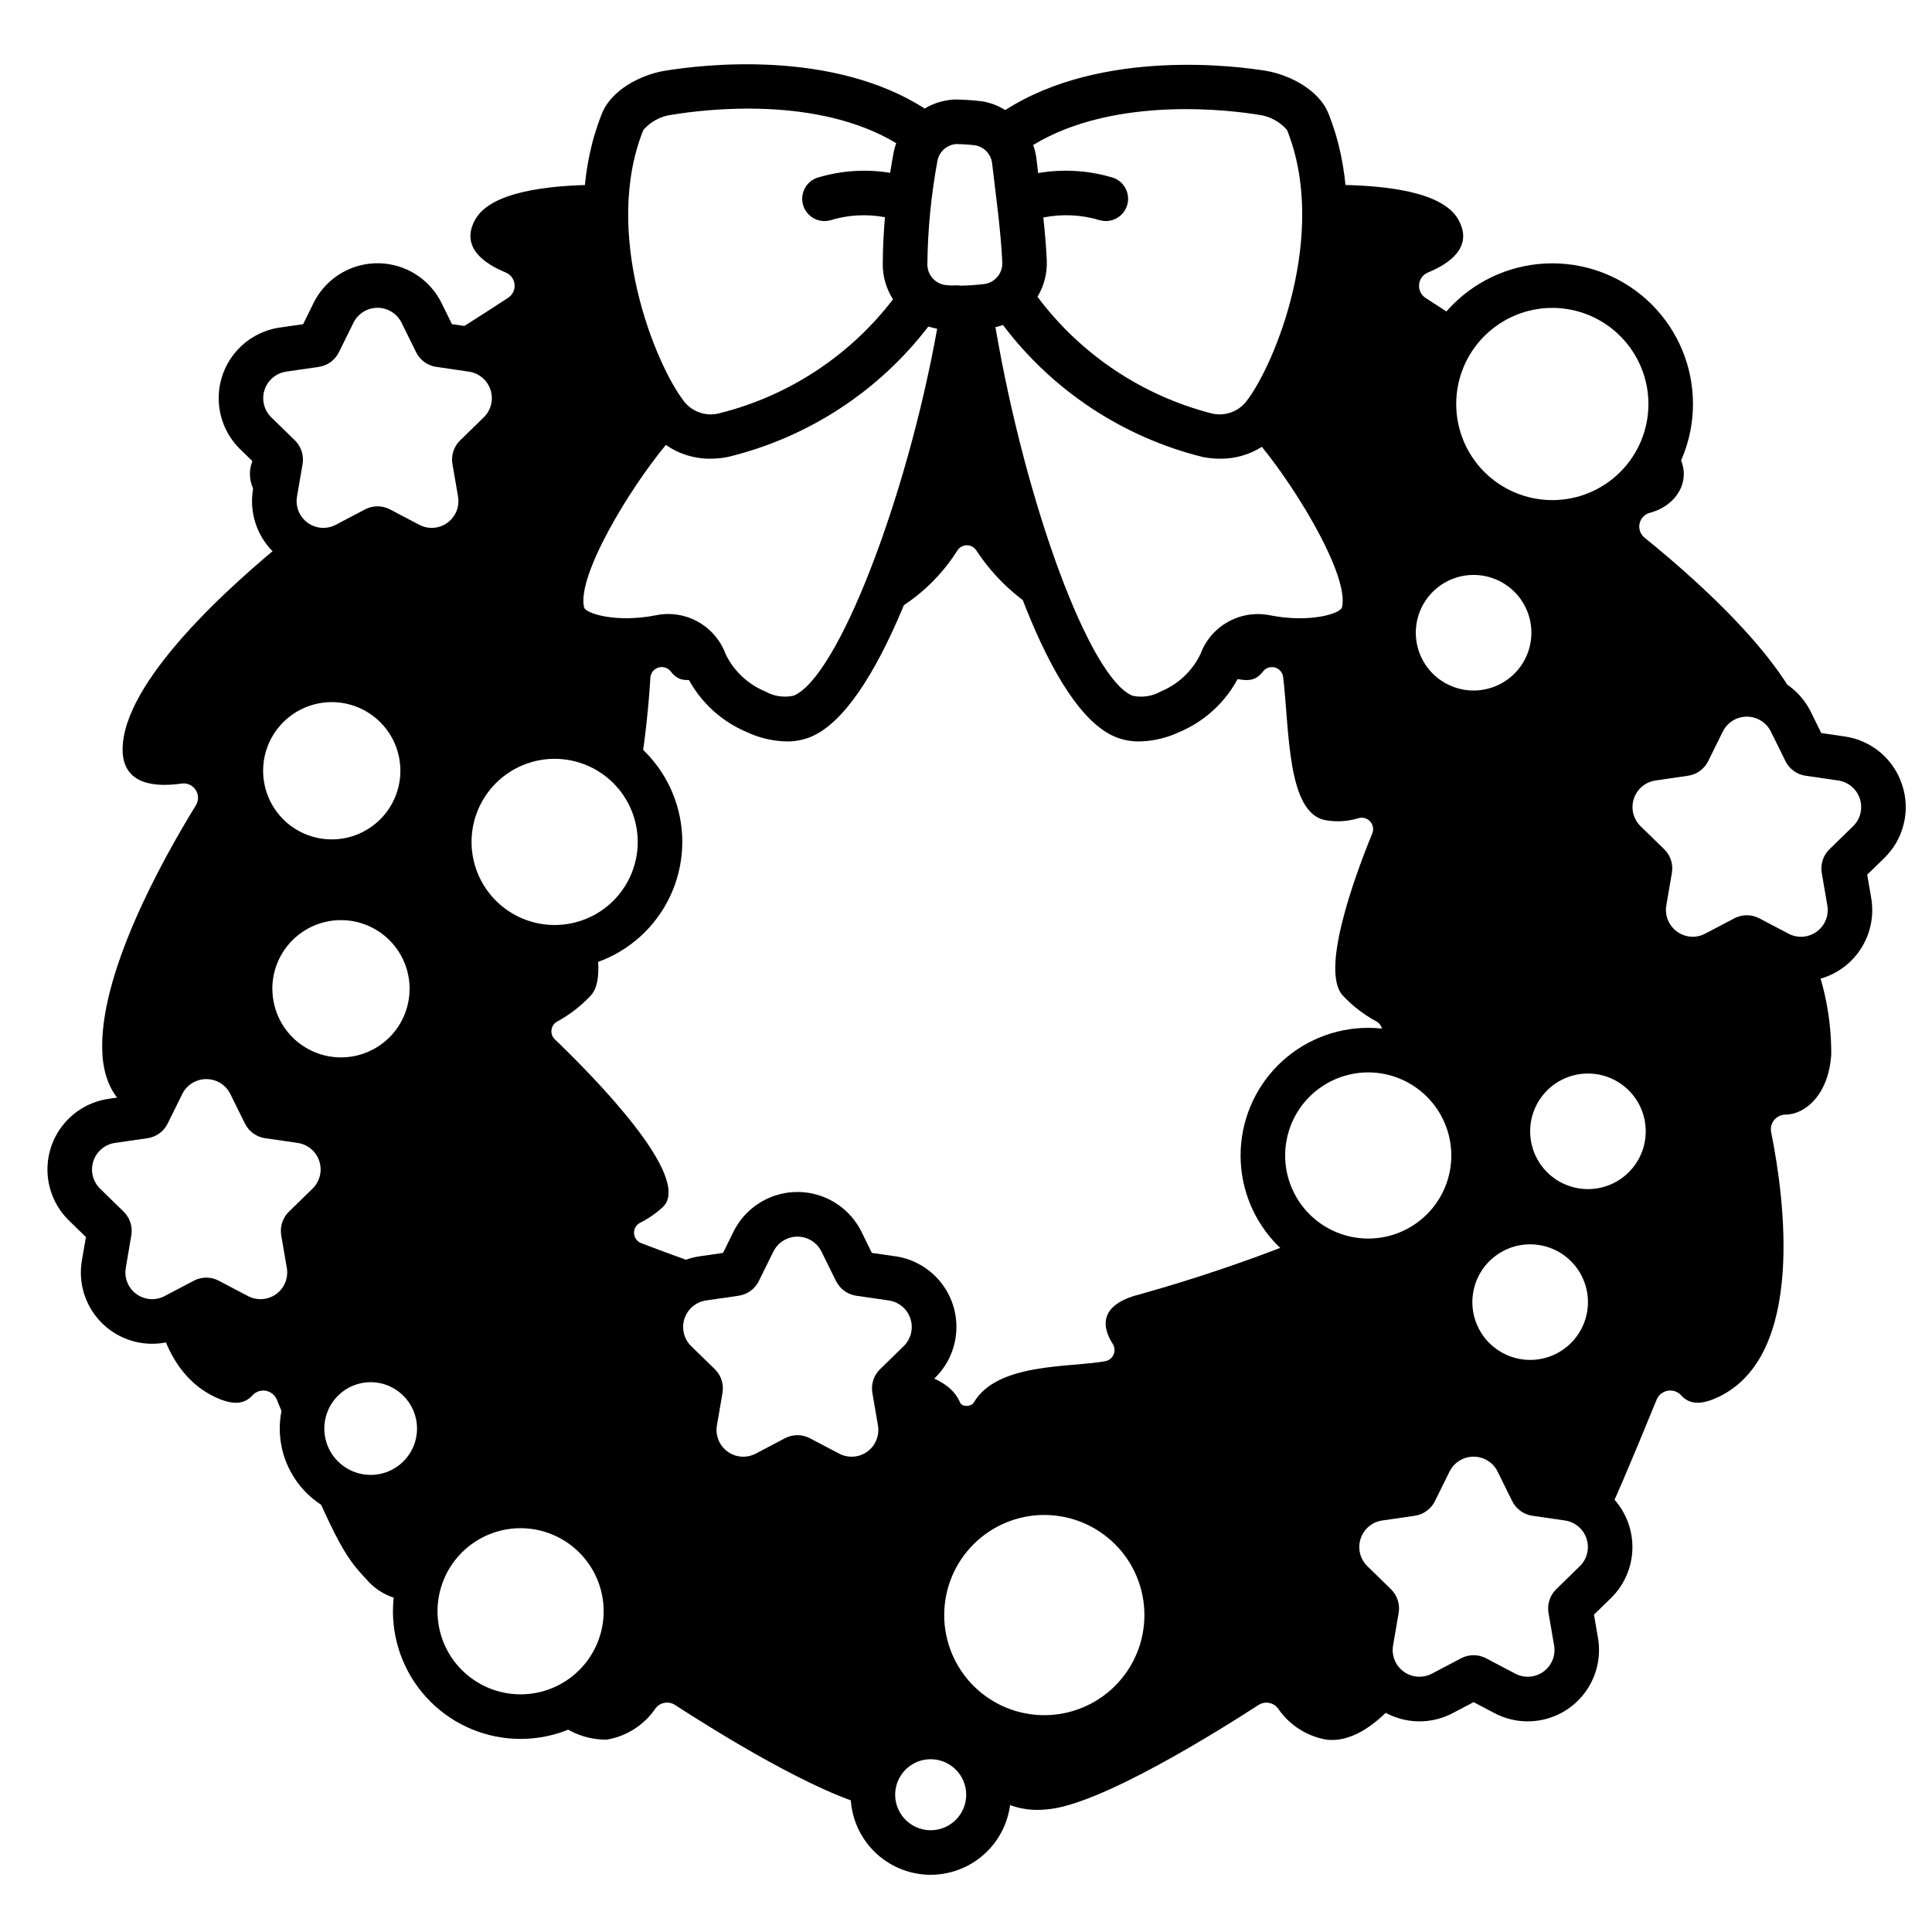
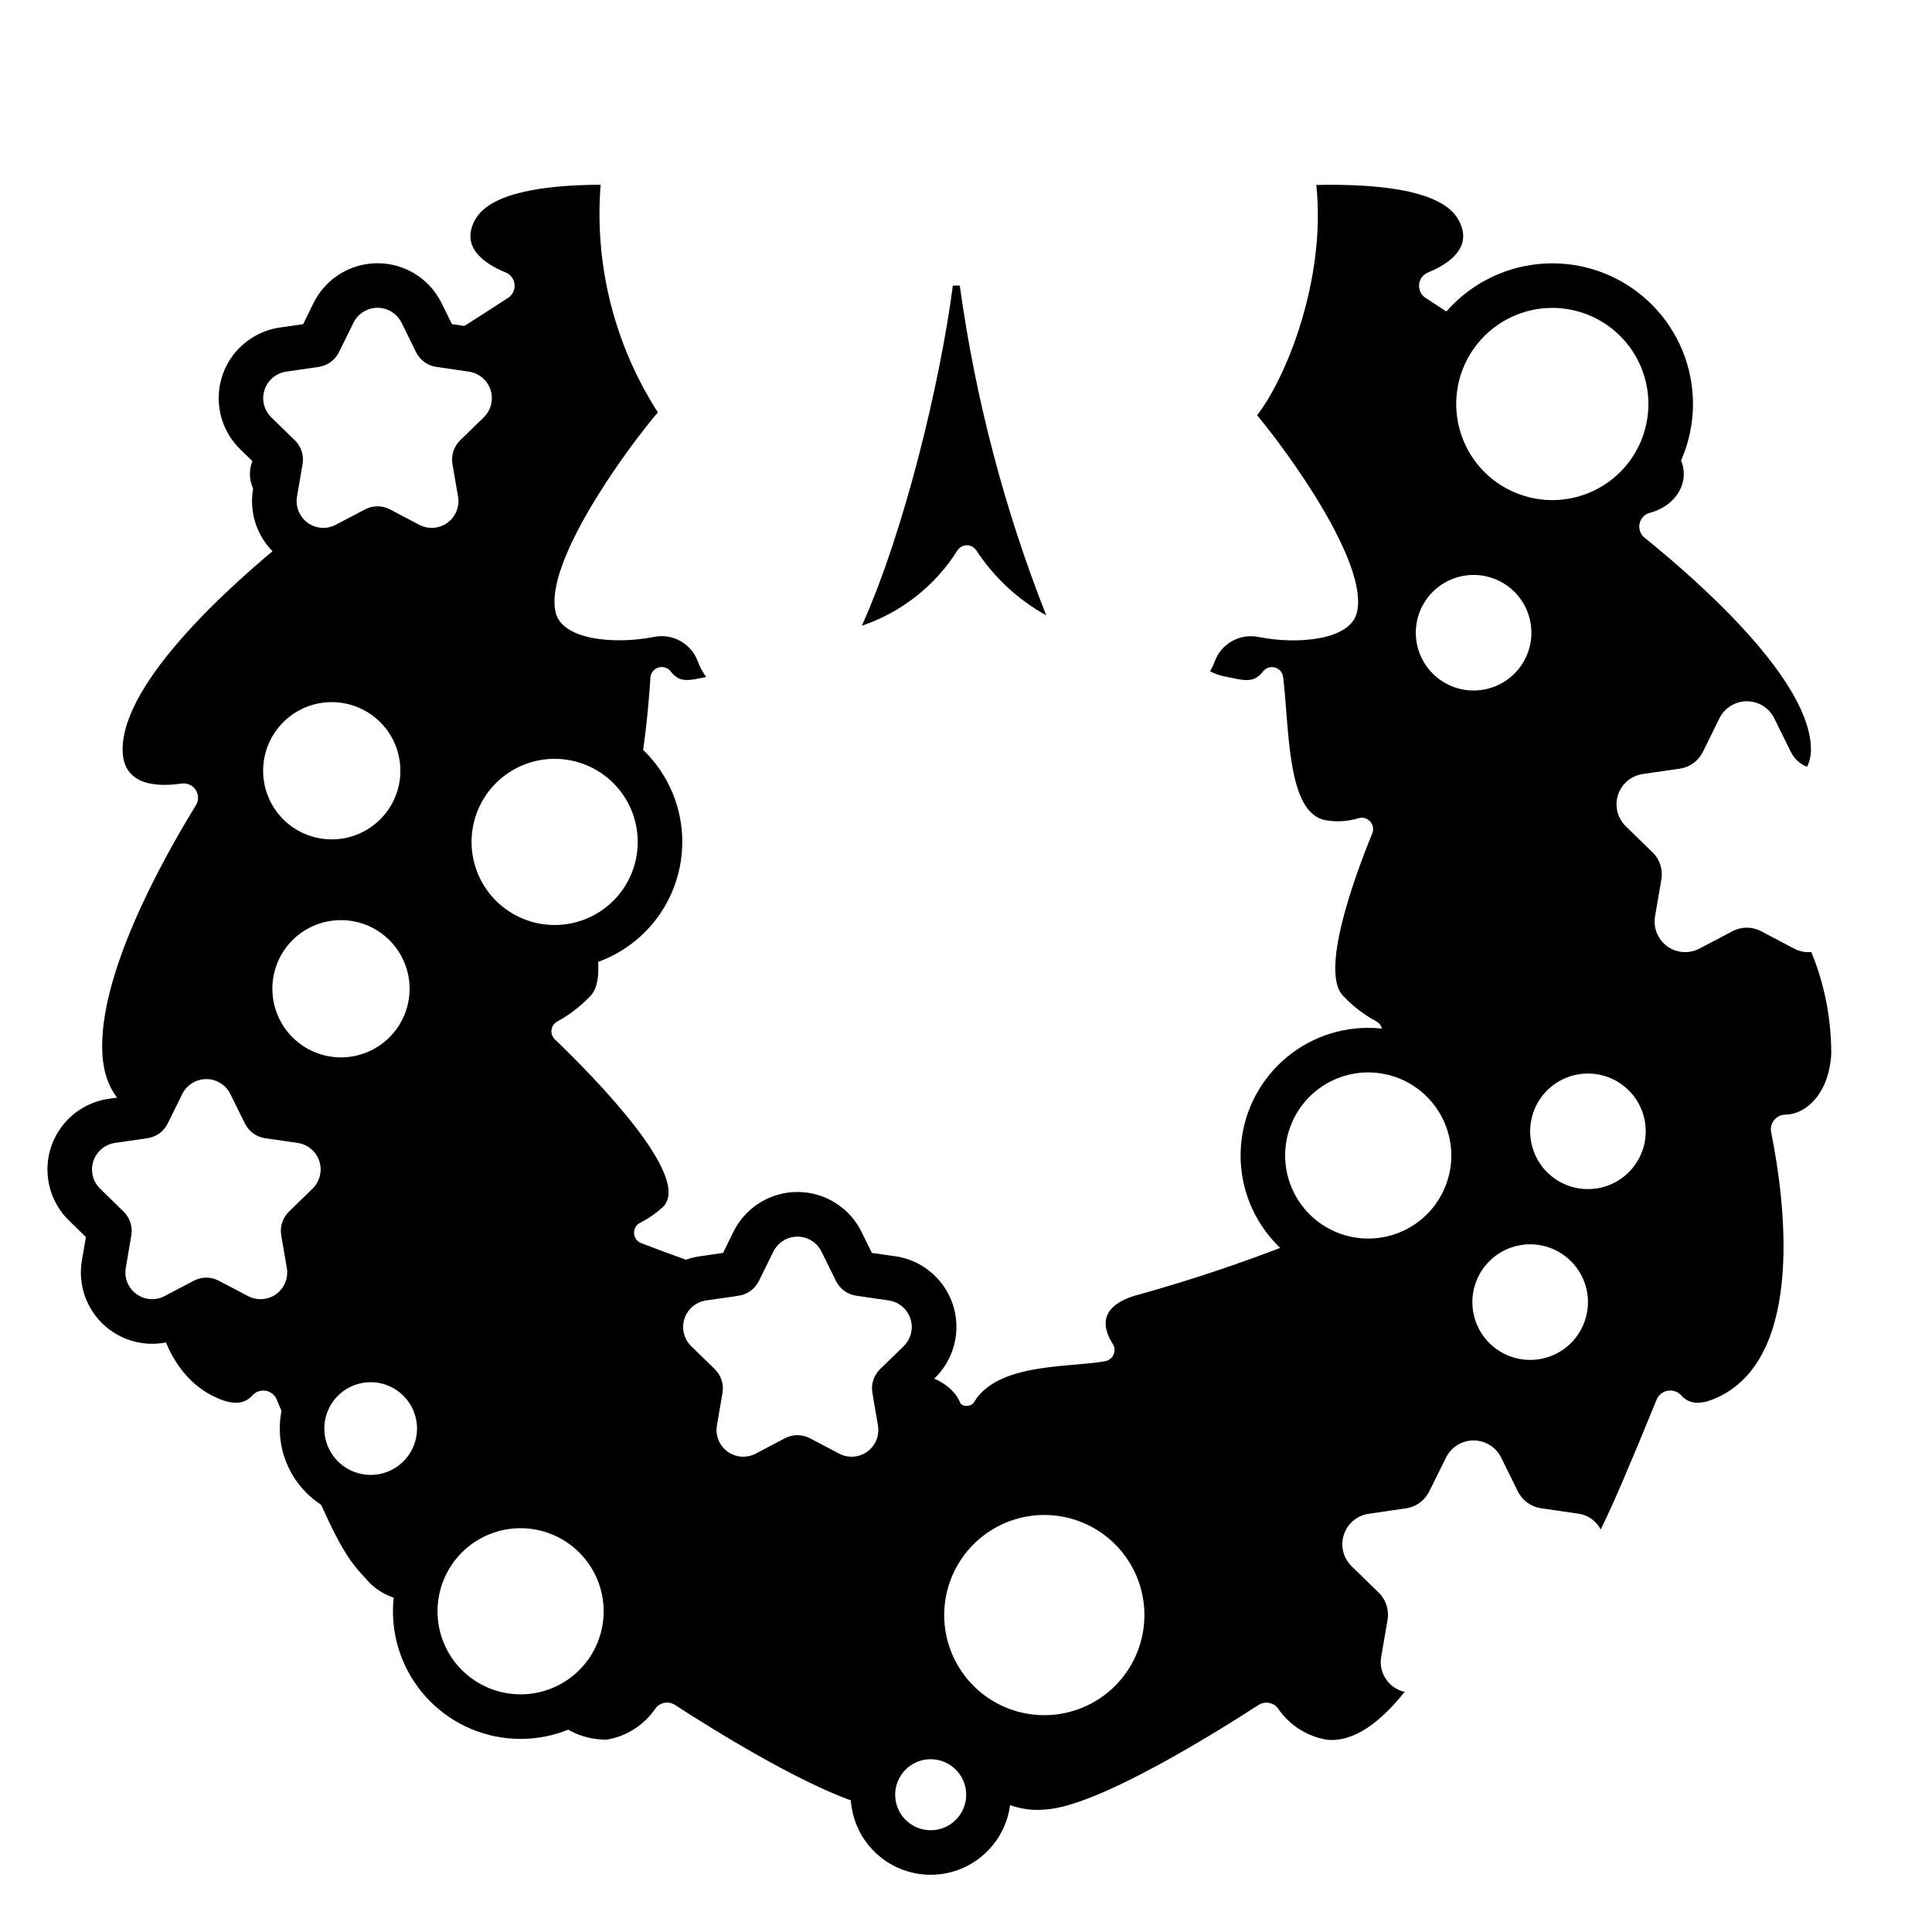
<svg xmlns="http://www.w3.org/2000/svg" fill="#000000" width="800px" height="800px" version="1.1" viewBox="144 144 512 512">
  <g>
    <path d="m219.09 279.87c0.258 0.082 0.508 0.188 0.746 0.316-0.055-0.617-0.039-1.242 0.051-1.855l1.664-9.727c0.449-2.609-0.418-5.277-2.312-7.129l-2.188-2.133c-11.258 7.168-7.16 17.996 2.039 20.527z" />
    <path d="m397.75 289.83c0.555-0.828 1.484-1.328 2.481-1.328 0.996 0 1.926 0.5 2.481 1.328 4.691 7.168 11.055 13.082 18.547 17.238-11.086-28.113-18.773-57.445-22.906-87.379 0 0-1.18-0.023-1.898 0h0.062c-3.43 26.086-12.84 64.992-24.117 90.133h0.004c10.5-3.551 19.449-10.609 25.348-19.992z" />
    <path d="m624.02 396.3c-1.566 0.152-3.144-0.164-4.535-0.906l-8.793-4.621c-2.359-1.246-5.18-1.246-7.539 0l-8.793 4.621c-2.731 1.434-6.039 1.191-8.531-0.621-2.496-1.809-3.746-4.883-3.227-7.922l1.68-9.793c0.453-2.629-0.418-5.309-2.328-7.172l-7.117-6.934c-2.207-2.152-3-5.371-2.047-8.305 0.953-2.934 3.488-5.07 6.539-5.516l9.84-1.43c2.637-0.383 4.922-2.039 6.102-4.43l4.398-8.91h-0.004c1.367-2.766 4.184-4.516 7.266-4.516 3.086 0 5.902 1.75 7.266 4.516l4.398 8.91c0.895 1.797 2.422 3.199 4.289 3.934 0.703-1.414 1.059-2.981 1.035-4.562 0-18.027-28.613-43.648-44.16-56.207-1.098-0.926-1.574-2.394-1.23-3.789 0.34-1.391 1.441-2.473 2.844-2.785 8.66-2.363 12.773-12.09 3.887-19.199h-0.004c-2.898 9.062-9.754 16.316-18.641 19.723-8.883 3.406-18.832 2.598-27.047-2.203-8.215-4.797-13.809-13.066-15.203-22.477-1.398-9.414 1.555-18.949 8.023-25.926-4.102-2.609-7.746-4.965-10.609-6.832-1.18-0.777-1.836-2.144-1.703-3.555 0.133-1.41 1.027-2.629 2.336-3.176 5.746-2.363 12.121-6.769 8.07-14.012-4.328-7.777-20.93-9.535-37.645-9.191 2.633 25.105-8.031 51.195-15.695 61.035 7.754 9.242 29.625 39.051 26.457 52.27-1.746 7.305-15.617 8.555-26.047 6.488h-0.004c-4.957-1.02-9.91 1.746-11.645 6.5-0.332 0.898-0.746 1.762-1.23 2.582 1.094 0.582 2.262 1.016 3.473 1.293 5.234 1.023 7.949 2.164 10.547-1.219 0.738-0.969 1.992-1.391 3.164-1.074 1.176 0.32 2.043 1.32 2.188 2.527 1.691 13.934 0.945 36.094 11.258 37.941v0.004c2.93 0.516 5.938 0.328 8.777-0.551 1.109-0.305 2.293 0.051 3.051 0.91 0.762 0.863 0.969 2.082 0.531 3.144-5.117 12.516-13.855 36.918-7.676 43.098 2.531 2.672 5.469 4.93 8.699 6.691 0.863 0.434 1.461 1.266 1.594 2.227 0.133 0.957-0.211 1.922-0.926 2.574-0.848 0.816-1.84 1.781-2.887 2.812h0.145l0.004 0.004c9.156-0.012 17.738 4.465 22.965 11.984 5.227 7.523 6.434 17.125 3.231 25.707-3.207 8.578-10.414 15.039-19.289 17.293-8.875 2.254-18.293 0.012-25.199-6-0.176 1.008-0.875 1.848-1.836 2.207-13.188 5.172-26.625 9.68-40.266 13.5-11.57 2.875-9.918 9.133-7.359 13.145 0.551 0.832 0.656 1.883 0.277 2.805-0.379 0.926-1.191 1.598-2.168 1.801-9.25 1.77-28.613 0.277-34.914 10.98-0.707 1.141-3.109 1.219-3.621 0-2.523-5.969-10.234-8.141-18.137-9.207l-0.914 0.895h0.004c-1.844 1.793-2.684 4.375-2.246 6.906l1.613 9.426c0.504 2.926-0.695 5.887-3.098 7.633-2.402 1.742-5.59 1.973-8.215 0.59l-8.488-4.418c-2.269-1.195-4.984-1.195-7.258 0l-8.465 4.449c-2.633 1.387-5.824 1.156-8.23-0.594-2.402-1.75-3.606-4.715-3.094-7.644l1.617-9.426c0.434-2.531-0.406-5.113-2.242-6.902l-6.848-6.691h-0.004c-2.125-2.074-2.887-5.176-1.969-8 0.918-2.824 3.359-4.879 6.301-5.305l9.445-1.379c1.734-0.262 3.328-1.105 4.523-2.387-10.379-3.293-21.648-7.457-28.758-10.176-1.109-0.406-1.875-1.434-1.941-2.613-0.07-1.18 0.57-2.289 1.625-2.82 2.18-1.086 4.195-2.481 5.984-4.133 8.188-7.754-18.461-34.715-28.574-44.438-0.707-0.66-1.043-1.629-0.902-2.586 0.141-0.957 0.742-1.785 1.609-2.215 3.219-1.766 6.141-4.023 8.66-6.691 2.609-2.59 2.562-8.402 1.273-15.18-6.469 2.711-13.727 2.891-20.32 0.5-6.598-2.391-12.055-7.176-15.289-13.402-3.231-6.227-4-13.445-2.156-20.215s6.164-12.598 12.109-16.328c5.945-3.731 13.074-5.086 19.973-3.801 6.894 1.285 13.059 5.117 17.262 10.734 1.508-8.895 2.539-17.867 3.09-26.875 0.16-1.207 1.031-2.203 2.211-2.523 1.18-0.316 2.434 0.105 3.18 1.07 2.363 3.125 4.883 2.391 9.375 1.453v-0.004c-0.918-1.262-1.66-2.641-2.207-4.106-1.734-4.754-6.688-7.519-11.641-6.5-10.43 2.066-24.297 0.82-26.047-6.488-3.148-13.227 18.723-43.055 26.469-52.285l0.621-0.746c-11.516-17.906-16.844-39.094-15.164-60.312-15.133 0.055-29.285 2.144-33.238 9.234-4.016 7.242 2.32 11.652 8.07 14.012h-0.004c1.324 0.531 2.234 1.754 2.367 3.172 0.133 1.418-0.535 2.793-1.734 3.559-5.269 3.445-13.109 8.484-21.789 13.848 1.25 1.422 2.969 2.356 4.844 2.633l9.77 1.422c3.031 0.441 5.547 2.566 6.496 5.481 0.945 2.914 0.156 6.109-2.039 8.25l-7.086 6.887h0.004c-1.898 1.852-2.766 4.519-2.316 7.129l1.668 9.727c0.52 3.019-0.723 6.074-3.199 7.875-2.481 1.801-5.769 2.039-8.48 0.617l-8.734-4.594c-2.34-1.23-5.137-1.23-7.481 0l-8.738 4.594h0.004c-3.309 1.746-7.387 0.965-9.812-1.883-0.23 0.586-0.605 1.102-1.09 1.504-15.547 12.555-44.16 38.18-44.16 56.207 0 9.367 8.621 10.035 15.664 9.012 1.465-0.199 2.91 0.465 3.711 1.703 0.801 1.238 0.812 2.832 0.031 4.082-8.855 14.406-26.016 45.145-24.758 65.969 0.629 10.707 6.848 15.863 11.926 15.98 1.266 0.008 2.461 0.586 3.258 1.574 0.328-0.41 0.617-0.848 0.863-1.316l4.328-8.758c1.34-2.719 4.109-4.441 7.141-4.441 3.035 0 5.801 1.723 7.144 4.441l4.328 8.758c1.16 2.352 3.402 3.981 5.996 4.359l9.668 1.402h-0.004c3 0.434 5.492 2.539 6.43 5.422 0.938 2.883 0.156 6.047-2.016 8.164l-7 6.82c-1.871 1.832-2.731 4.465-2.289 7.051l1.652 9.625v-0.004c0.516 2.988-0.715 6.012-3.168 7.793-2.453 1.781-5.703 2.016-8.387 0.605l-8.66-4.543c-2.32-1.223-5.09-1.223-7.41 0l-8.66 4.543c-0.301 0.129-0.605 0.238-0.922 0.324 2.137 10.051 6.691 18.703 15.438 22.938 4.094 1.969 7.519 2.402 9.996-0.234 0.863-1.031 2.199-1.543 3.531-1.352 1.332 0.191 2.469 1.062 3.004 2.297 15.113 37 17.711 41.289 23.656 47.547 3.234 3.891 8.113 6.031 13.168 5.777 0.684-6.785 3.828-13.09 8.844-17.715 5.012-4.629 11.543-7.262 18.363-7.402s13.457 2.223 18.656 6.641c5.199 4.414 8.598 10.582 9.562 17.336 0.961 6.754-0.582 13.625-4.336 19.32-3.758 5.691-9.469 9.812-16.059 11.586 3.898 4.555 9.617 7.148 15.609 7.082 5.254-0.871 9.918-3.859 12.91-8.266 1.203-1.617 3.457-2.031 5.156-0.941 9.445 6.133 37.523 23.793 52.84 27.16l0.004-0.004c-0.957-4.207-0.09-8.621 2.383-12.152 2.477-3.535 6.328-5.859 10.605-6.398 4.281-0.543 8.59 0.75 11.867 3.559 3.273 2.805 5.211 6.867 5.332 11.18 4.301 3.363 9.738 4.934 15.172 4.375 14.012-0.789 46.207-21.059 56.48-27.711l0.004 0.004c1.699-1.09 3.953-0.676 5.156 0.945 2.992 4.402 7.656 7.391 12.91 8.266 7.32 0.789 14.426-4.922 20.637-12.672-4.211-0.934-6.949-5.008-6.223-9.262l1.691-9.84c0.449-2.648-0.434-5.344-2.363-7.215l-7.156-6.977v0.004c-2.223-2.168-3.023-5.406-2.062-8.359 0.961-2.953 3.512-5.102 6.582-5.547l9.887-1.438c2.656-0.387 4.953-2.055 6.141-4.461l4.461-8.992c1.375-2.781 4.207-4.543 7.312-4.543 3.102 0 5.934 1.762 7.309 4.543l4.422 8.961c1.188 2.406 3.484 4.074 6.141 4.461l9.887 1.438c2.535 0.355 4.742 1.914 5.93 4.184 3.234-6.523 7.59-16.707 14.848-34.48 0.543-1.238 1.688-2.109 3.023-2.301 1.34-0.191 2.68 0.32 3.551 1.355 2.441 2.637 5.902 2.203 9.957 0.234 22.867-11.098 17.359-52.426 13.777-70.141v0.004c-0.215-1.164 0.109-2.363 0.883-3.258 0.773-0.895 1.91-1.391 3.09-1.348 5.078-0.117 11.297-5.273 11.965-15.98 0.039-9.293-1.754-18.504-5.281-27.105zm-410.29-48.043c0-4.82 1.918-9.449 5.328-12.859s8.039-5.328 12.863-5.328 9.449 1.918 12.859 5.328c3.41 3.414 5.328 8.039 5.324 12.863 0 4.824-1.914 9.449-5.328 12.863-3.41 3.41-8.039 5.324-12.863 5.324-4.82-0.004-9.449-1.918-12.859-5.328-3.41-3.414-5.324-8.039-5.324-12.863zm2.441 57.777c0-4.824 1.914-9.449 5.324-12.863 3.41-3.41 8.035-5.328 12.859-5.328s9.453 1.914 12.863 5.328c3.41 3.41 5.328 8.035 5.328 12.859 0 4.824-1.914 9.449-5.324 12.863-3.414 3.41-8.039 5.328-12.863 5.328-4.82-0.004-9.445-1.922-12.852-5.332-3.41-3.41-5.324-8.031-5.324-12.855zm26.059 134.73c-4.82 0-9.445-1.914-12.855-5.324-3.414-3.41-5.328-8.035-5.328-12.859s1.914-9.449 5.328-12.859c3.41-3.41 8.035-5.324 12.855-5.324 4.824 0 9.449 1.914 12.859 5.324s5.324 8.035 5.324 12.859-1.914 9.449-5.324 12.859-8.035 5.324-12.859 5.324zm178.52 57.777c-7.035 0-13.785-2.797-18.758-7.773-4.973-4.977-7.769-11.723-7.769-18.758 0.004-7.035 2.797-13.781 7.773-18.758 4.977-4.973 11.723-7.769 18.758-7.769s13.785 2.797 18.758 7.773c4.977 4.973 7.769 11.719 7.769 18.758 0 7.035-2.797 13.781-7.773 18.758-4.973 4.973-11.723 7.769-18.758 7.769zm98.457-286.86h-0.004c0-4.062 1.613-7.957 4.488-10.832 2.871-2.871 6.766-4.484 10.828-4.484s7.957 1.613 10.828 4.484c2.875 2.875 4.488 6.769 4.488 10.832 0 4.059-1.613 7.957-4.488 10.828-2.871 2.871-6.766 4.484-10.828 4.484s-7.957-1.613-10.828-4.484c-2.875-2.871-4.488-6.769-4.488-10.828zm30.309 192.71h-0.004c-4.062 0-7.957-1.613-10.832-4.484-2.871-2.871-4.484-6.766-4.488-10.828 0-4.062 1.613-7.957 4.484-10.832 2.875-2.871 6.769-4.484 10.832-4.488 4.062 0 7.957 1.613 10.828 4.488 2.875 2.871 4.488 6.766 4.488 10.828s-1.617 7.957-4.488 10.832c-2.871 2.871-6.769 4.484-10.832 4.484zm15.312-45.266h-0.004c-4.062 0-7.957-1.613-10.832-4.484-2.871-2.875-4.484-6.769-4.484-10.832 0-4.059 1.613-7.957 4.484-10.828 2.875-2.871 6.769-4.484 10.832-4.484 4.059 0 7.957 1.613 10.828 4.484 2.871 2.871 4.484 6.769 4.484 10.828 0 4.066-1.613 7.961-4.488 10.832-2.871 2.875-6.769 4.488-10.832 4.484z" />
    <path d="m224.57 435.2-6.18-0.898-2.754-5.598c-2.094-4.242-5.703-7.543-10.109-9.258-4.41-1.711-9.301-1.711-13.707 0-4.41 1.715-8.016 5.016-10.109 9.258l-2.754 5.598-6.18 0.898c-4.684 0.68-8.941 3.086-11.938 6.754-2.992 3.664-4.504 8.316-4.234 13.043 0.27 4.723 2.297 9.176 5.688 12.477l4.473 4.356-1.055 6.152v0.004c-0.812 4.664 0.156 9.461 2.719 13.445 2.559 3.984 6.519 6.863 11.098 8.066 4.578 1.203 9.445 0.641 13.629-1.574l5.512-2.906 5.512 2.906c4.184 2.211 9.047 2.773 13.625 1.57 4.578-1.203 8.539-4.082 11.098-8.062 2.559-3.984 3.527-8.781 2.719-13.445l-1.055-6.152 4.473-4.356-0.004-0.004c3.391-3.301 5.422-7.754 5.691-12.477 0.27-4.727-1.242-9.379-4.234-13.043-2.996-3.668-7.254-6.074-11.938-6.754zm2.246 23.809-6.238 6.086c-1.676 1.633-2.441 3.988-2.047 6.297l1.477 8.59v-0.004c0.469 2.672-0.625 5.375-2.816 6.965-2.195 1.59-5.106 1.789-7.496 0.516l-7.715-4.055c-2.07-1.094-4.547-1.094-6.617 0l-7.715 4.055h0.004c-2.394 1.273-5.301 1.074-7.496-0.516-2.195-1.59-3.289-4.293-2.816-6.965l1.457-8.594c0.398-2.309-0.367-4.664-2.047-6.297l-6.219-6.078c-1.934-1.891-2.633-4.711-1.797-7.285 0.836-2.57 3.059-4.449 5.734-4.84l8.625-1.25c2.312-0.336 4.312-1.793 5.348-3.891l3.856-7.812h0.004c1.195-2.426 3.668-3.961 6.371-3.961 2.707 0 5.18 1.535 6.375 3.961l3.856 7.812h0.004c1.035 2.098 3.035 3.555 5.348 3.891l8.629 1.25c2.676 0.391 4.902 2.266 5.738 4.84 0.836 2.574 0.137 5.398-1.805 7.285z" />
-     <path d="m648.1 352.04c-1.078-3.363-3.082-6.356-5.781-8.633-2.703-2.277-5.988-3.75-9.488-4.242l-6.18-0.898-2.754-5.602c-2.094-4.238-5.699-7.543-10.109-9.258-4.406-1.711-9.297-1.711-13.707 0-4.406 1.715-8.016 5.019-10.109 9.258l-2.754 5.602-6.18 0.898c-4.684 0.68-8.941 3.09-11.938 6.754-2.992 3.664-4.504 8.316-4.234 13.043 0.27 4.727 2.301 9.176 5.691 12.477l4.473 4.356-1.059 6.156-0.004 0.004c-0.938 5.496 0.594 11.129 4.188 15.391 3.59 4.266 8.883 6.731 14.457 6.738 3.07-0.012 6.09-0.762 8.805-2.191l5.512-2.906 5.512 2.906h-0.004c4.184 2.215 9.051 2.777 13.629 1.574 4.582-1.203 8.543-4.082 11.102-8.066 2.559-3.984 3.527-8.785 2.715-13.449l-1.055-6.152 4.473-4.356v-0.004c2.543-2.453 4.344-5.574 5.191-9.008 0.852-3.434 0.715-7.035-0.391-10.391zm-13.027 10.934-6.238 6.082c-1.68 1.633-2.445 3.988-2.047 6.297l1.473 8.59h-0.004c0.473 2.668-0.621 5.371-2.816 6.961s-5.102 1.793-7.492 0.516l-7.711-4.055c-2.074-1.086-4.547-1.086-6.617 0l-7.715 4.055c-1.02 0.543-2.152 0.832-3.309 0.836-2.094-0.008-4.082-0.934-5.434-2.539-1.348-1.602-1.926-3.719-1.57-5.785l1.473-8.59c0.402-2.309-0.363-4.664-2.043-6.297l-6.238-6.082c-1.941-1.887-2.641-4.711-1.805-7.285 0.836-2.574 3.062-4.449 5.738-4.84l8.629-1.254c2.316-0.332 4.316-1.789 5.348-3.887l3.856-7.812 0.004-0.004c1.195-2.426 3.668-3.961 6.375-3.961 2.703 0 5.176 1.535 6.375 3.961l3.856 7.812v0.004c1.031 2.098 3.035 3.555 5.348 3.887l8.625 1.254c2.684 0.387 4.91 2.266 5.75 4.844 0.836 2.574 0.133 5.406-1.809 7.293z" />
-     <path d="m560.42 535.26-6.18-0.902-2.754-5.598v0.004c-2.094-4.242-5.699-7.543-10.109-9.258-4.406-1.715-9.297-1.715-13.707 0-4.41 1.715-8.016 5.016-10.109 9.258l-2.754 5.598-6.18 0.902v-0.004c-4.684 0.68-8.941 3.09-11.938 6.754-2.992 3.668-4.504 8.32-4.234 13.047 0.27 4.723 2.301 9.176 5.691 12.477l4.473 4.356-1.055 6.152h-0.004c-0.809 4.664 0.16 9.465 2.719 13.445 2.559 3.984 6.519 6.863 11.098 8.066s9.441 0.641 13.625-1.57l5.512-2.906 5.512 2.906c4.184 2.215 9.047 2.773 13.629 1.57 4.578-1.199 8.539-4.078 11.098-8.062s3.531-8.785 2.719-13.449l-1.055-6.152 4.473-4.356h-0.004c3.394-3.301 5.422-7.754 5.691-12.477 0.27-4.727-1.242-9.379-4.234-13.047-2.996-3.664-7.254-6.074-11.938-6.754zm2.238 23.805-6.238 6.086c-1.676 1.637-2.441 3.992-2.047 6.301l1.477 8.59v-0.004c0.473 2.668-0.625 5.371-2.816 6.965-2.195 1.59-5.106 1.789-7.496 0.516l-7.715-4.055c-2.07-1.094-4.543-1.094-6.613 0l-7.715 4.055c-2.391 1.273-5.301 1.074-7.496-0.516-2.191-1.594-3.285-4.297-2.816-6.965l1.477-8.59v0.004c0.395-2.309-0.371-4.664-2.047-6.301l-6.238-6.086v0.004c-1.938-1.891-2.637-4.715-1.801-7.285 0.836-2.574 3.059-4.449 5.734-4.84l8.625-1.25c2.312-0.34 4.312-1.793 5.348-3.891l3.856-7.812h0.004c1.195-2.426 3.668-3.961 6.375-3.961 2.703 0 5.176 1.535 6.371 3.961l3.856 7.812h0.004c1.035 2.098 3.035 3.551 5.348 3.891l8.625 1.25c2.676 0.387 4.902 2.262 5.738 4.836 0.836 2.574 0.141 5.398-1.797 7.289z" />
    <path d="m269.95 230.8-6.18-0.898-2.754-5.598v0.004c-2.094-4.242-5.703-7.547-10.109-9.258-4.41-1.715-9.301-1.715-13.707 0-4.41 1.711-8.016 5.016-10.109 9.258l-2.754 5.598-6.176 0.898v-0.004c-4.684 0.68-8.945 3.086-11.941 6.754-2.992 3.664-4.504 8.316-4.234 13.043 0.266 4.727 2.297 9.176 5.688 12.48l4.473 4.356-1.078 6.144c-0.812 4.664 0.156 9.465 2.715 13.449 2.559 3.984 6.519 6.859 11.102 8.062 4.578 1.203 9.445 0.641 13.629-1.574l5.512-2.906 5.512 2.906h-0.004c4.188 2.215 9.051 2.777 13.633 1.574 4.578-1.203 8.539-4.078 11.098-8.062 2.559-3.984 3.527-8.785 2.715-13.449l-1.055-6.156 4.469-4.356c3.394-3.301 5.426-7.754 5.695-12.48 0.27-4.727-1.242-9.379-4.238-13.047-2.992-3.664-7.254-6.074-11.938-6.75zm2.238 23.809-6.238 6.082c-1.68 1.633-2.445 3.988-2.043 6.297l1.473 8.59c0.469 2.668-0.625 5.371-2.816 6.961-2.195 1.594-5.106 1.793-7.496 0.516l-7.715-4.059c-2.07-1.086-4.543-1.086-6.613 0l-7.715 4.059c-2.391 1.277-5.297 1.078-7.492-0.516-2.195-1.59-3.289-4.293-2.82-6.961l1.473-8.59c0.395-2.309-0.367-4.66-2.043-6.297l-6.242-6.082c-1.934-1.887-2.633-4.711-1.797-7.285 0.836-2.57 3.059-4.445 5.734-4.836l8.625-1.254v-0.004c2.316-0.332 4.316-1.785 5.352-3.883l3.856-7.816c1.199-2.426 3.668-3.961 6.375-3.961 2.703 0 5.172 1.535 6.371 3.961l3.856 7.816h0.004c1.031 2.098 3.035 3.551 5.352 3.883l8.625 1.254v0.004c2.676 0.387 4.902 2.262 5.738 4.836 0.84 2.574 0.141 5.398-1.801 7.285z" />
    <path d="m381.23 476.93-6.18-0.898-2.754-5.598c-2.094-4.242-5.699-7.543-10.109-9.258-4.406-1.715-9.297-1.715-13.707 0-4.406 1.715-8.016 5.016-10.109 9.258l-2.754 5.598-6.176 0.898c-4.684 0.676-8.945 3.086-11.938 6.75-2.996 3.664-4.508 8.32-4.238 13.043 0.27 4.727 2.301 9.18 5.691 12.48l4.473 4.359-1.055 6.152h-0.004c-0.809 4.668 0.16 9.465 2.719 13.449 2.559 3.984 6.519 6.863 11.098 8.066 4.582 1.199 9.445 0.641 13.629-1.574l5.512-2.906 5.512 2.906c4.184 2.215 9.051 2.773 13.629 1.574 4.578-1.203 8.539-4.082 11.102-8.066 2.559-3.984 3.527-8.781 2.715-13.449l-1.055-6.152 4.508-4.371c3.391-3.301 5.422-7.754 5.688-12.48 0.27-4.723-1.242-9.379-4.238-13.043-2.992-3.664-7.254-6.074-11.938-6.75zm2.242 23.828-6.238 6.086v-0.004c-1.684 1.633-2.445 3.992-2.043 6.301l1.473 8.59-0.004-0.004c0.473 2.672-0.621 5.371-2.816 6.965-2.195 1.59-5.102 1.789-7.496 0.516l-7.715-4.059h0.004c-2.07-1.086-4.543-1.086-6.613 0l-7.715 4.059c-2.391 1.273-5.301 1.074-7.496-0.516-2.191-1.594-3.285-4.293-2.816-6.965l1.473-8.59v0.004c0.402-2.309-0.363-4.668-2.043-6.301l-6.238-6.082c-1.938-1.891-2.633-4.715-1.801-7.285 0.836-2.574 3.059-4.449 5.734-4.84l8.625-1.25c2.316-0.34 4.316-1.793 5.352-3.891l3.856-7.816h0.004c1.199-2.422 3.668-3.957 6.371-3.957s5.176 1.535 6.371 3.957l3.856 7.816h0.004c1.035 2.098 3.039 3.551 5.352 3.891l8.625 1.25c2.68 0.391 4.902 2.266 5.738 4.84 0.836 2.57 0.137 5.398-1.801 7.285z" />
    <path d="m506.6 484.04c-8.973 0.004-17.574-3.562-23.922-9.902-6.344-6.344-9.906-14.949-9.91-23.922 0-8.969 3.566-17.574 9.906-23.918 6.344-6.344 14.949-9.91 23.922-9.91 8.969 0 17.574 3.566 23.918 9.91s9.906 14.945 9.906 23.918c-0.004 8.969-3.57 17.566-9.91 23.91-6.344 6.34-14.941 9.906-23.91 9.914zm0-55.844c-5.84 0-11.441 2.32-15.57 6.449-4.129 4.125-6.449 9.727-6.453 15.566 0 5.84 2.32 11.441 6.449 15.57 4.129 4.129 9.73 6.449 15.57 6.449 5.84 0.004 11.438-2.316 15.57-6.445 4.129-4.129 6.449-9.73 6.449-15.57-0.008-5.836-2.328-11.434-6.457-15.562-4.125-4.125-9.723-6.449-15.559-6.457z" />
    <path d="m290.97 400.94c-8.973-0.004-17.574-3.57-23.914-9.918-6.344-6.348-9.902-14.953-9.898-23.926 0.004-8.969 3.57-17.574 9.918-23.914 6.344-6.34 14.949-9.902 23.922-9.902 8.973 0.004 17.574 3.57 23.918 9.914 6.34 6.348 9.902 14.949 9.902 23.922-0.008 8.973-3.574 17.578-9.922 23.922-6.348 6.34-14.953 9.902-23.926 9.902zm0-55.848c-5.84 0.008-11.438 2.332-15.566 6.465-4.125 4.129-6.441 9.73-6.438 15.57s2.324 11.441 6.457 15.566c4.133 4.129 9.73 6.445 15.57 6.445 5.84-0.004 11.441-2.324 15.57-6.453s6.445-9.73 6.445-15.57c-0.004-5.844-2.328-11.445-6.461-15.574-4.133-4.129-9.738-6.449-15.578-6.449z" />
    <path d="m390.65 640.84c-5.629 0-11.027-2.234-15.008-6.215-3.981-3.977-6.215-9.375-6.219-15.004 0-5.625 2.234-11.023 6.215-15.004s9.375-6.215 15.004-6.215c5.629 0 11.027 2.234 15.004 6.215 3.981 3.977 6.219 9.375 6.219 15.004-0.012 5.625-2.25 11.016-6.227 14.992s-9.367 6.215-14.988 6.227zm0-30.629c-3.809-0.004-7.242 2.289-8.699 5.805s-0.652 7.566 2.039 10.258c2.691 2.691 6.738 3.5 10.254 2.043 3.519-1.457 5.812-4.891 5.812-8.695-0.008-5.195-4.215-9.402-9.406-9.41z" />
    <path d="m281.96 604.83c-8.969 0-17.574-3.562-23.918-9.906s-9.906-14.949-9.906-23.918c0-8.973 3.562-17.578 9.906-23.922s14.949-9.906 23.918-9.906c8.973 0 17.574 3.562 23.918 9.906s9.91 14.949 9.91 23.922c-0.008 8.969-3.574 17.566-9.914 23.91-6.344 6.344-14.945 9.91-23.914 9.914zm0-55.844c-5.84 0-11.438 2.32-15.57 6.449-4.129 4.129-6.445 9.73-6.445 15.57s2.316 11.438 6.445 15.566c4.133 4.129 9.73 6.449 15.57 6.449s11.441-2.32 15.57-6.449c4.129-4.129 6.449-9.727 6.449-15.566-0.008-5.84-2.328-11.438-6.457-15.562-4.129-4.129-9.723-6.449-15.562-6.457z" />
    <path d="m242.23 546.67c-6.391 0-12.516-2.539-17.035-7.059-4.519-4.519-7.059-10.648-7.055-17.035 0-6.391 2.539-12.52 7.055-17.039 4.519-4.516 10.648-7.055 17.039-7.055s12.516 2.539 17.035 7.059 7.055 10.648 7.055 17.039c-0.008 6.387-2.547 12.512-7.062 17.027-4.519 4.516-10.645 7.055-17.031 7.062zm0-36.371v-0.004c-4.969 0-9.445 2.992-11.348 7.582-1.902 4.594-0.852 9.875 2.664 13.391 3.512 3.512 8.797 4.562 13.387 2.66 4.59-1.898 7.582-6.379 7.582-11.348-0.008-6.781-5.504-12.277-12.285-12.285z" />
    <path d="m555.38 288.34c-9.887 0-19.367-3.926-26.359-10.918-6.988-6.992-10.918-16.473-10.918-26.359 0-9.887 3.93-19.367 10.922-26.359 6.992-6.992 16.473-10.918 26.359-10.918s19.367 3.93 26.359 10.922c6.992 6.992 10.918 16.473 10.918 26.359-0.012 9.883-3.945 19.359-10.934 26.348s-16.465 10.918-26.348 10.926zm0-62.746c-6.754 0-13.23 2.684-18.008 7.461-4.777 4.773-7.461 11.254-7.461 18.008s2.684 13.234 7.457 18.012c4.777 4.773 11.254 7.457 18.012 7.461 6.754 0 13.23-2.684 18.008-7.461 4.777-4.773 7.461-11.25 7.465-18.008-0.008-6.75-2.695-13.227-7.469-18.004-4.773-4.773-11.25-7.461-18.004-7.469z" />
-     <path d="m486.36 253.6c10.094-16.113 21.254-50.695 9.684-79.543-2.523-6.285-10.379-10.262-16.609-11.297-7.238-1.18-43.387-6.039-69.027 10.406l0.004 0.004c-1.852-1.152-3.906-1.938-6.055-2.312-2.469-0.301-4.953-0.465-7.438-0.492-2.781 0.152-5.481 0.969-7.875 2.391-24.555-15.703-58.711-11.676-68.914-9.996-6.231 1.035-14.078 5.012-16.605 11.309-11.379 28.387-0.754 62.332 9.203 78.758-9.133 10.777-29.168 39.277-25.426 54.902 2.93 12.203 21.289 13.207 32.941 10.898l-0.004 0.004c2.086-0.453 4.188 0.695 4.934 2.695 3.195 7.543 9.219 13.535 16.773 16.699 3.301 1.547 6.891 2.387 10.539 2.461 2.141 0.023 4.266-0.371 6.258-1.156 17.758-7.207 33.109-53.215 41.277-87.613 7.406 32.969 21.648 80.293 39.66 87.613h-0.004c1.992 0.785 4.117 1.18 6.262 1.156 3.644-0.074 7.234-0.914 10.535-2.461 7.559-3.164 13.582-9.164 16.773-16.711 0.738-2.008 2.848-3.16 4.934-2.695 11.648 2.309 30.012 1.309 32.941-10.902 3.652-15.246-15.352-42.773-24.762-54.117zm-8.852-79.188c2.938 0.355 5.637 1.797 7.57 4.039 10.961 27.316-3.117 62.078-10.832 71.977-2.215 2.781-5.863 3.992-9.305 3.094-18.391-4.769-34.613-15.656-46-30.871 1.762-2.914 2.621-6.289 2.465-9.691-0.172-3.758-0.512-7.551-0.914-11.32 5.008-1.008 10.188-0.75 15.066 0.746 1.535 0.402 3.164 0.168 4.523-0.645 1.359-0.809 2.336-2.137 2.711-3.676 0.375-1.539 0.113-3.164-0.723-4.508-0.84-1.348-2.18-2.301-3.727-2.644-6.246-1.793-12.816-2.152-19.219-1.047-0.156-1.305-0.32-2.606-0.469-3.906-0.152-1.207-0.438-2.394-0.844-3.543 21.914-13.328 53.324-9.062 59.695-8.004zm-163.02 4.043c1.934-2.246 4.637-3.688 7.582-4.043 8.961-1.488 38.539-5.066 59.434 7.531-0.301 0.836-0.535 1.691-0.703 2.562-0.27 1.426-0.574 3.211-0.895 5.289l0.004 0.004c-6.242-1.016-12.629-0.633-18.699 1.121-1.547 0.344-2.891 1.297-3.727 2.644-0.836 1.344-1.098 2.969-0.727 4.508 0.375 1.539 1.352 2.867 2.711 3.68 1.359 0.809 2.992 1.043 4.523 0.641 4.703-1.453 9.688-1.738 14.527-0.828-0.332 3.891-0.562 8.094-0.578 12.461-0.008 3.297 0.938 6.527 2.715 9.305-11.484 14.992-27.723 25.641-46.051 30.199-3.438 0.891-7.074-0.324-9.285-3.102-7.715-9.898-21.781-44.66-10.832-71.973zm39.812 149.91c-2.562 0.566-5.242 0.16-7.519-1.137-4.59-1.898-8.32-5.418-10.484-9.883-1.332-3.625-3.91-6.652-7.273-8.543s-7.293-2.519-11.078-1.773c-10.711 2.125-18.77-0.453-19.156-2.066-1.969-8.215 11.746-31.07 21.672-43.059v-0.004c3.441 2.418 7.555 3.695 11.758 3.66 1.57 0 3.133-0.156 4.668-0.461 21.145-5.109 39.898-17.312 53.137-34.57 0.766 0.242 1.547 0.434 2.336 0.582-8.152 45.348-26.449 92.562-38.059 97.254zm43.609-108.67c-1.043 0-2.086-0.039-3.094-0.121l0.004-0.004c-2.867-0.238-5.066-2.637-5.055-5.508 0.098-9.191 0.988-18.355 2.66-27.391 0.449-2.504 2.559-4.367 5.098-4.504 0.281 0 3.648 0.137 4.894 0.348 2.41 0.414 4.25 2.379 4.512 4.809 1.012 8.738 2.289 17.664 2.688 26.188 0.16 2.898-1.961 5.422-4.844 5.769-2.277 0.27-4.566 0.414-6.859 0.43zm101.73 85.277c-0.395 1.617-8.449 4.199-19.156 2.07-3.785-0.746-7.711-0.121-11.074 1.77-3.363 1.887-5.945 4.914-7.277 8.535-2.164 4.469-5.894 7.984-10.48 9.887-2.281 1.293-4.961 1.703-7.523 1.141-11.305-4.59-28.246-50.469-36.328-97.676 0.672-0.156 1.336-0.348 1.992-0.574 13.105 17.371 31.781 29.719 52.898 34.977 1.535 0.305 3.098 0.461 4.664 0.461 3.91 0.039 7.746-1.055 11.047-3.148 9.891 12.141 23.18 34.465 21.238 42.559z" />
  </g>
</svg>